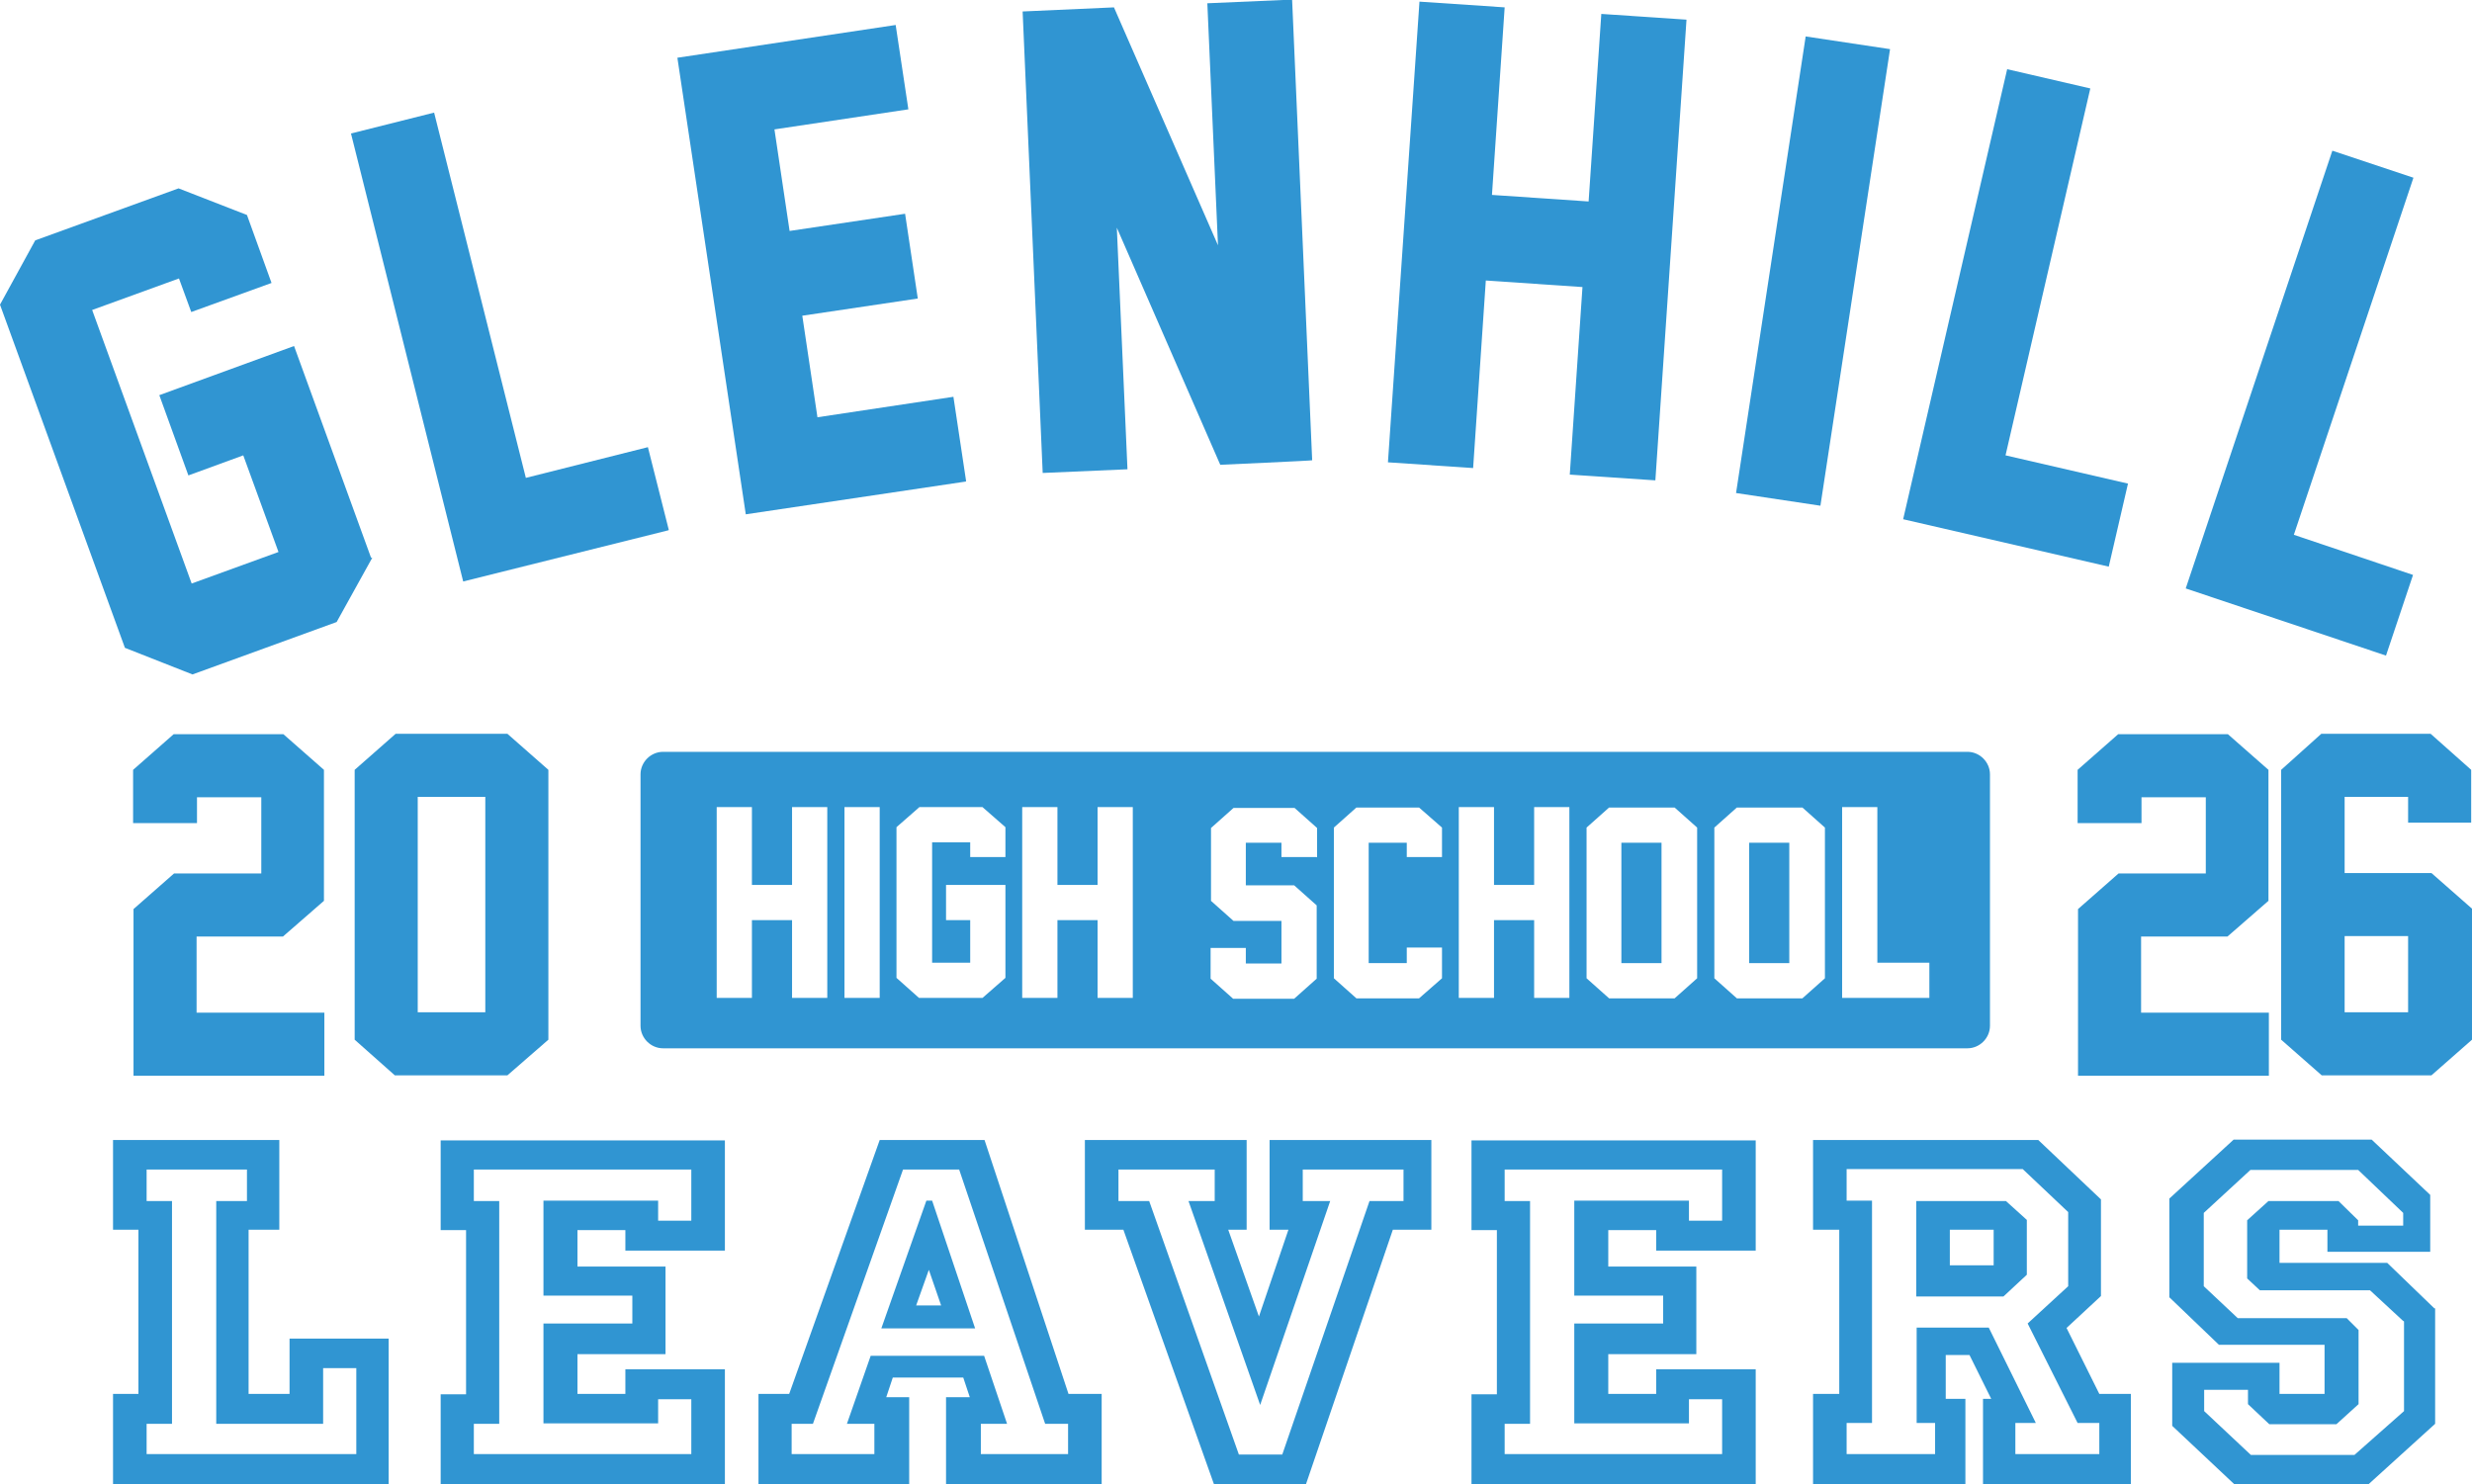
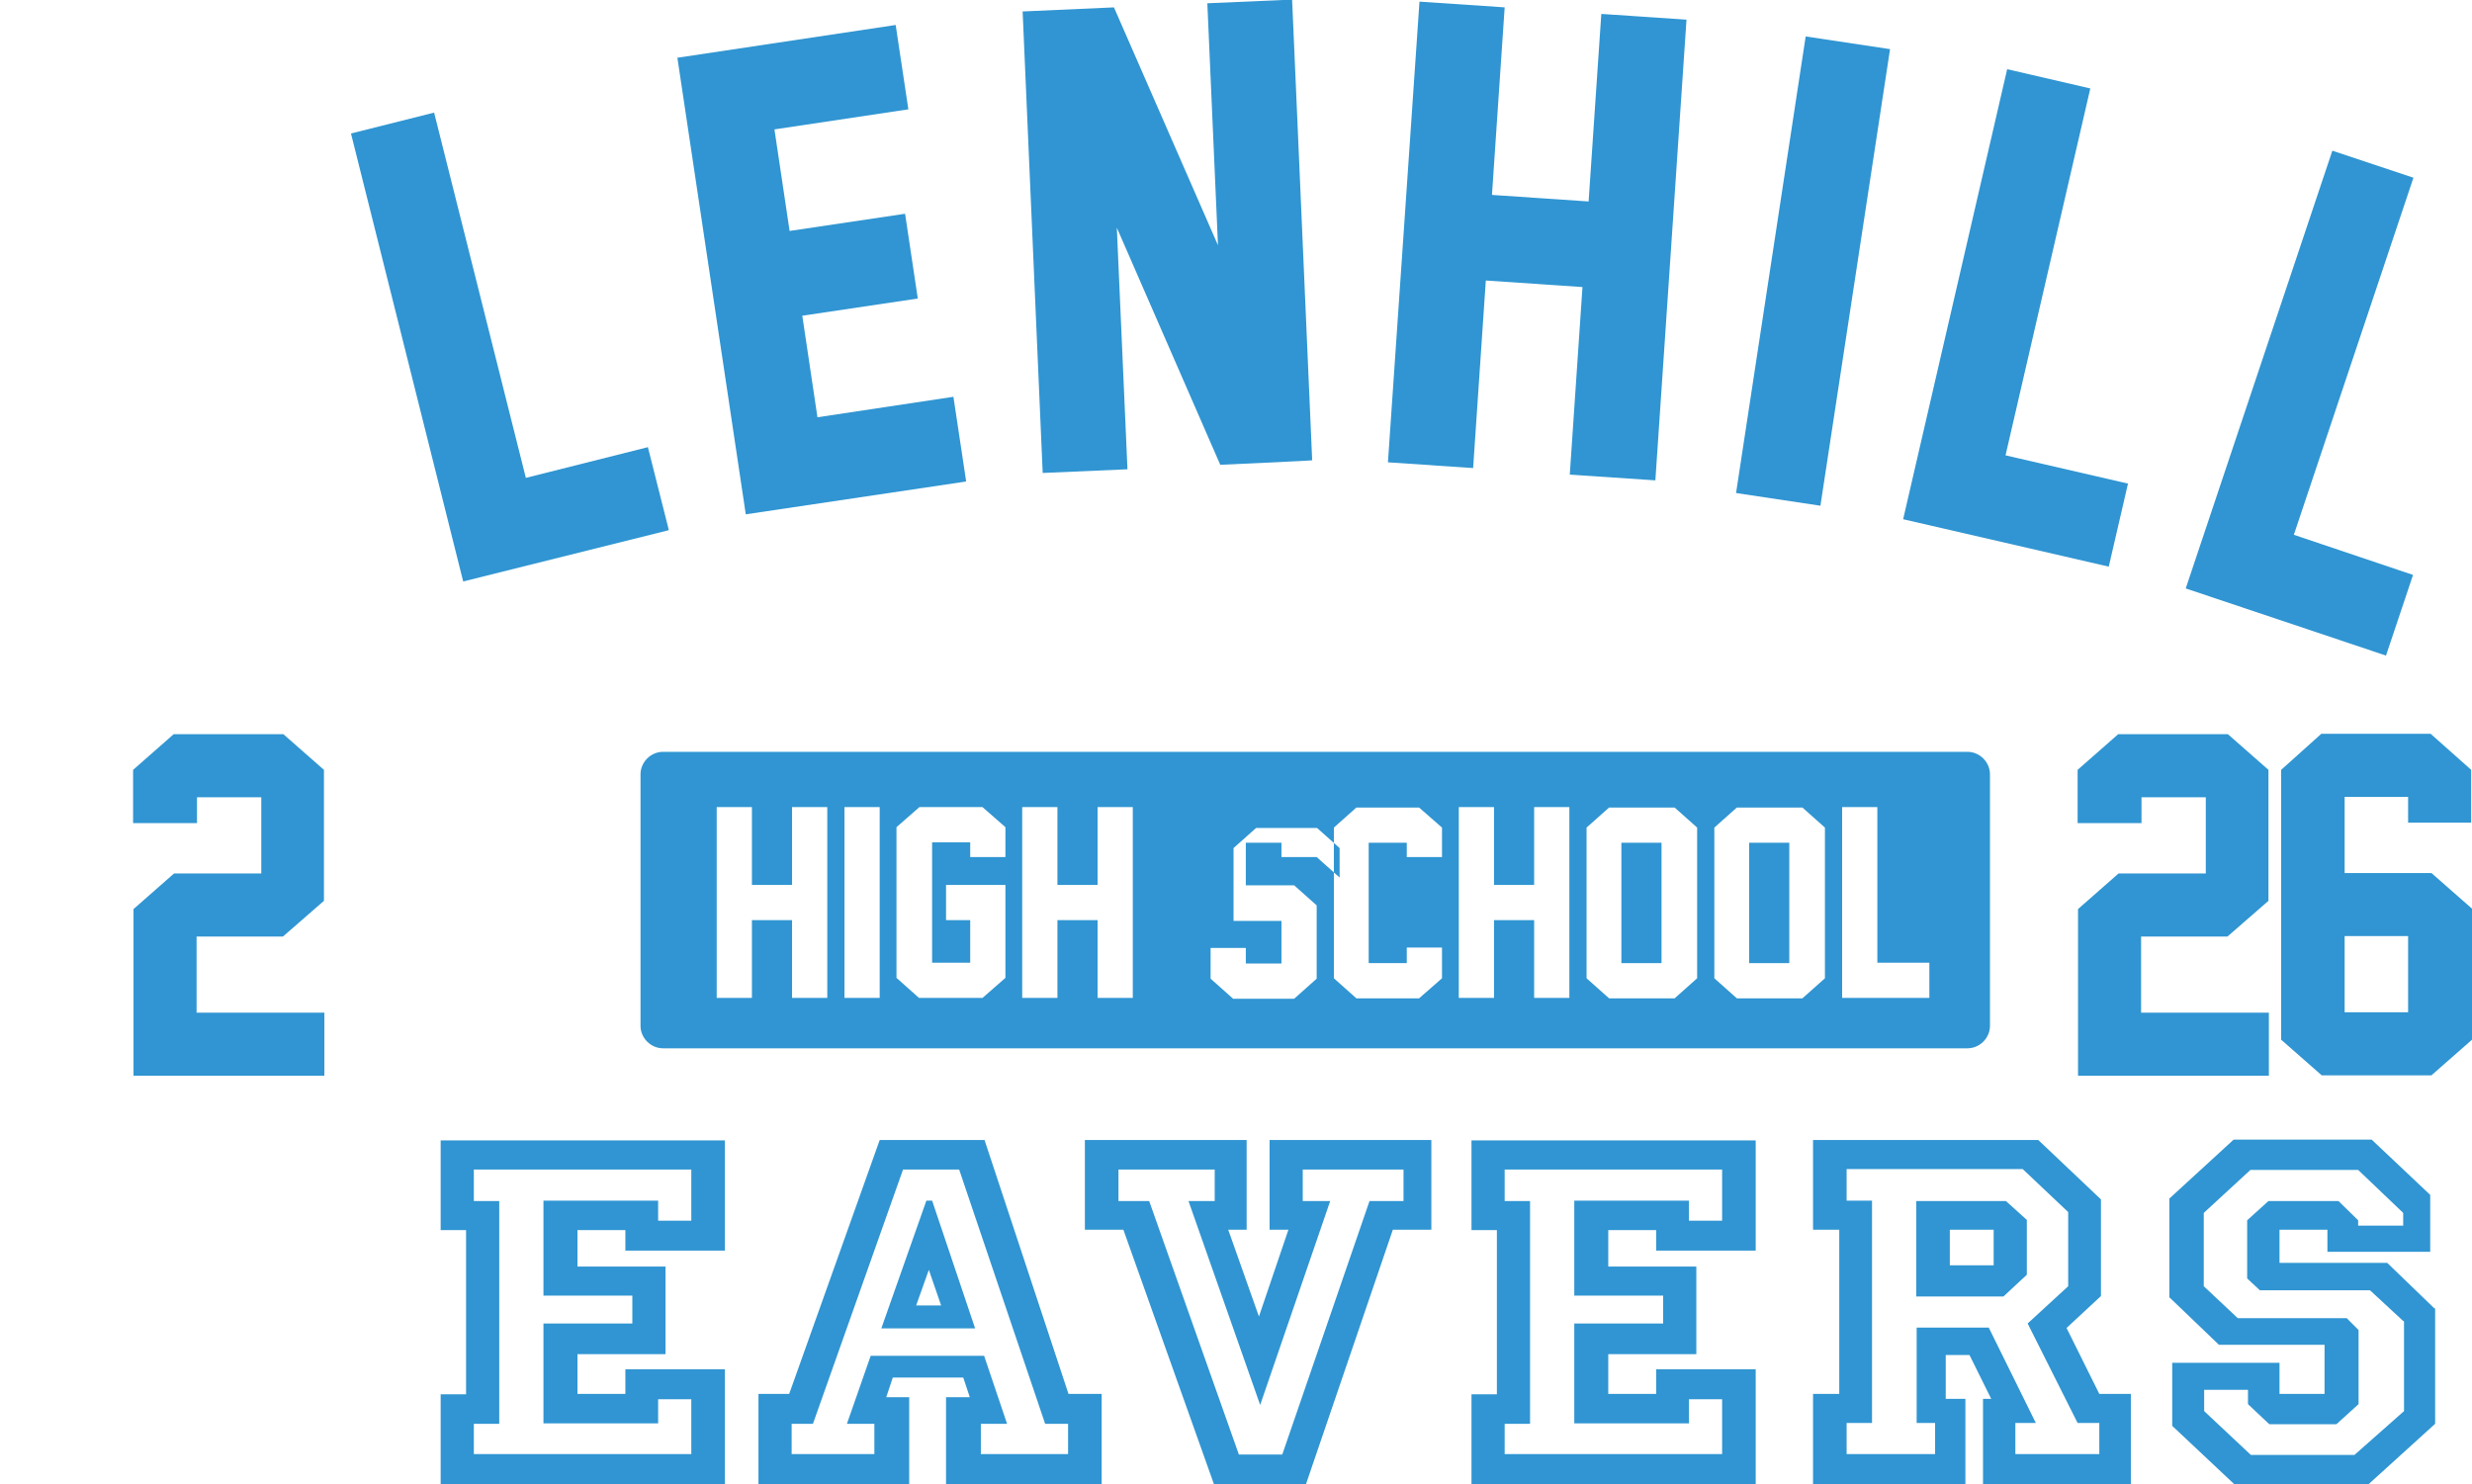
<svg xmlns="http://www.w3.org/2000/svg" id="Layer_2" viewBox="0 0 603.6 362.4">
  <defs>
    <style>      .st0 {        fill: #3095d2;      }    </style>
  </defs>
  <g>
-     <path class="st0" d="M90.9,136.2l-8.7,15.7-35.2,12.8-16.5-6.5L0,74.4l8.6-15.7,35-12.7,16.7,6.5,6,16.6-19.6,7.1-3-8.2-21.2,7.7,24.3,66.8,21.2-7.7-8.6-23.6-13.4,4.9-7.1-19.6,32.9-12,18.8,51.7Z" />
    <path class="st0" d="M163.2,129.5l-50.1,12.5-27.4-109.4,20.3-5.1,22.4,89.2,29.8-7.5,5.1,20.2Z" />
    <path class="st0" d="M235.8,117.6l-53.7,8-16.7-111.5,53.3-8,3.1,20.6-32.7,4.9,3.7,24.8,28.2-4.2,3.1,20.7-28.2,4.2,3.7,24.8,33.2-5,3.1,20.6Z" />
    <path class="st0" d="M298,113.6l-25.3-58,2.6,59-20.7.9-4.9-112.7,22.3-1,25.4,58.1-2.6-59.1,20.7-.9,4.9,112.5h0c0,.1-22.4,1.1-22.4,1.1Z" />
    <path class="st0" d="M404.1,117.3l-20.8-1.4,3.1-45.8-23.6-1.6-3.1,45.8-20.8-1.4L346.6.4l20.8,1.4-3.1,45.8,23.6,1.6,3.1-45.8,20.8,1.4-7.6,112.5Z" />
    <path class="st0" d="M444.5,123.5l-20.6-3.1,17-111.5,20.6,3.1-17,111.5Z" />
    <path class="st0" d="M515,138.4l-50.3-11.6,25.4-109.9,20.3,4.7-20.7,89.6,29.9,6.9-4.7,20.3Z" />
    <path class="st0" d="M582.6,160.1l-48.9-16.4,35.8-106.9,19.8,6.6-29.2,87.2,29.1,9.8-6.6,19.7Z" />
  </g>
  <g>
-     <path class="st0" d="M68.2,278.4v21.9h-7.5v40.1h10v-13.5h24.2v35.5H27.6v-22h6.2v-40.1h-6.2v-21.9h40.6ZM60.2,285.6h-24.4v7.7h6.2v54.4h-6.2v7.4h51.2v-21h-8.1v13.6h-26.1v-54.4h7.5v-7.7Z" />
    <path class="st0" d="M177,278.4v27h-24.3v-5h-11.7v8.9h21.5v21.4h-21.5v9.7h11.7v-6h24.3v28.1h-69.4v-22h6.2v-40.1h-6.2v-21.9h69.4ZM168.8,285.6h-53.1v7.7h6.2v54.4h-6.2v7.4h53.1v-13.4h-8.1v5.9h-28v-24.4h21.7v-6.8h-21.7v-23.2h28v4.9h8.1v-12.6Z" />
    <path class="st0" d="M240.4,278.4l20.5,62h8.1v22h-38v-21.2h5.8l-1.6-4.8h-17.2l-1.6,4.8h5.6v21.2h-36.8v-22h7.5l22.1-62h25.7ZM234.3,285.6h-13.8l-22,62.1h-5.2v7.4h20.2v-7.4h-6.7l5.8-16.6h27.7l5.6,16.6h-6.4v7.4h21.3v-7.4h-5.6l-21-62.1ZM227.6,293.2l10.5,31.2h-22.9l11-31.2h1.5ZM226.8,310.1l-3.1,8.7h6.1l-3-8.7Z" />
    <path class="st0" d="M349.5,278.4v21.9h-9.4l-21.2,62.1h-22.5l-22.1-62.1h-9.4v-21.9h39.5v21.9h-4.5l7.5,21.2,7.2-21.2h-4.6v-21.9h39.5ZM342.5,285.6h-24.4v7.7h6.7l-17.1,49.8-17.5-49.8h6.4v-7.7h-23.5v7.7h7.5l21.9,61.9h10.6l21.3-61.9h8.3v-7.7Z" />
    <path class="st0" d="M428.7,278.4v27h-24.3v-5h-11.7v8.9h21.5v21.4h-21.5v9.7h11.7v-6h24.3v28.1h-69.4v-22h6.2v-40.1h-6.2v-21.9h69.4ZM420.5,285.6h-53.1v7.7h6.2v54.4h-6.2v7.4h53.1v-13.4h-8.1v5.9h-28v-24.4h21.7v-6.8h-21.7v-23.2h28v4.9h8.1v-12.6Z" />
    <path class="st0" d="M520.3,340.4v22h-36.1v-20.8h2l-5.3-10.7h-5.8v10.7h4.8v20.8h-37.2v-22h6.4v-40.1h-6.4v-21.9h55l15.3,14.5v23.6l-8.4,7.8,8,16.1h7.7ZM512.6,347.5h-5.3l-12.2-24.3,9.9-9.1v-18.1l-11.1-10.5h-43v7.7h6.2v54.3h-6.2v7.6h21.6v-7.6h-4.5v-23.3h17.6l11.5,23.3h-5v7.6h20.5v-7.6ZM494.9,297.9v13.4l-5.7,5.3h-21.3v-23.3h21.9l5.2,4.7ZM486.8,300.3h-10.7v8.7h10.7v-8.7Z" />
    <path class="st0" d="M594.6,319.5v28.2l-16.2,14.7h-32.9l-15.1-14.2v-15.4h26.2v7.6h11v-12h-25.8l-12.1-11.6v-24.1l15.7-14.4h33.7l14.3,13.5v13.9h-25.1v-5.4h-11.7v8.1h26.3l11.5,11.1ZM586.7,322.5l-8-7.4h-26.9l-3.1-2.9v-14.2l5.2-4.7h17.1l4.8,4.7v1.3h11v-3.1l-11-10.5h-26.3l-11.4,10.5v17.9l8.3,7.8h26.6l2.9,2.9v18.1l-5.4,4.9h-16.4l-5.2-4.9v-3.5h-10.7v5.2l11.4,10.7h25.3l12.1-10.7v-21.9Z" />
  </g>
  <g>
    <path class="st0" d="M79.2,219.9l-10.1,8.8h-21.1v18.6h31.2v15.4h-46.6v-40.7l9.9-8.7h21.3v-18.6h-15.7v6.3h-15.6v-13l9.9-8.7h26.8l9.9,8.7v32Z" />
-     <path class="st0" d="M133.9,253.9l-10,8.7h-27.5l-9.8-8.7v-65.9l10-8.8h27.3l10,8.8v65.9ZM118.5,247.2v-52.6h-16.5v52.6h16.5Z" />
  </g>
  <g>
    <path class="st0" d="M554,219.9l-10.1,8.8h-21.1v18.6h31.2v15.4h-46.6v-40.7l9.9-8.7h21.3v-18.6h-15.7v6.3h-15.6v-13l9.9-8.7h26.8l9.9,8.7v32Z" />
    <path class="st0" d="M603.6,253.9l-9.9,8.7h-26.8l-9.9-8.7v-65.9l9.8-8.8h26.7l9.9,8.8v12.9h-15.4v-6.3h-15.5v18.6h21.2l9.9,8.7v32.1ZM588,247.2v-18.6h-15.5v18.6h15.5Z" />
  </g>
  <g>
    <rect class="st0" x="427.1" y="205.8" width="9.8" height="29.4" />
    <rect class="st0" x="395.9" y="205.8" width="9.8" height="29.4" />
-     <path class="st0" d="M480.4,183.6H161.9c-3,0-5.5,2.5-5.5,5.5v61.4c0,3,2.5,5.5,5.5,5.5h318.5c3,0,5.5-2.5,5.5-5.5v-61.4c0-3-2.5-5.5-5.5-5.5ZM202,243.7h-8.6v-19h-9.8v19h-8.6v-46.6h8.6v19h9.8v-19h8.6v46.6ZM214.8,243.7h-8.6v-46.6h8.6v46.6ZM245.5,209.3h-8.6v-3.6h-9.3v29.4h9.3v-10.4h-5.9v-8.6h14.5v22.7l-5.6,4.9h-15.5l-5.5-4.9v-36.8l5.6-4.9h15.4l5.6,4.9v7.3ZM276.6,243.7h-8.6v-19h-9.8v19h-8.6v-46.6h8.6v19h9.8v-19h8.6v46.6ZM321.5,209.3h-8.6v-3.5h-8.7v10.4h11.8l5.5,4.9v17.9l-5.5,4.9h-14.9l-5.5-4.9v-7.5h8.6v3.8h8.7v-10.4h-11.7l-5.5-4.9v-17.8l5.5-4.9h14.9l5.5,4.9v7.2ZM352.1,209.3h-8.6v-3.5h-9.3v29.4h9.3v-3.8h8.6v7.5l-5.6,4.9h-15.3l-5.5-4.9v-36.8l5.5-4.9h15.3l5.6,4.9v7.2ZM383.2,243.7h-8.6v-19h-9.8v19h-8.6v-46.6h8.6v19h9.8v-19h8.6v46.6ZM414.4,238.9l-5.5,4.9h-16l-5.5-4.9v-36.8l5.5-4.9h16l5.5,4.9v36.8ZM445.6,238.9l-5.5,4.9h-16l-5.5-4.9v-36.8l5.5-4.9h16l5.5,4.9v36.8ZM471.1,243.7h-21.3v-46.6h8.6v38h12.7v8.6Z" />
+     <path class="st0" d="M480.4,183.6H161.9c-3,0-5.5,2.5-5.5,5.5v61.4c0,3,2.5,5.5,5.5,5.5h318.5c3,0,5.5-2.5,5.5-5.5v-61.4c0-3-2.5-5.5-5.5-5.5ZM202,243.7h-8.6v-19h-9.8v19h-8.6v-46.6h8.6v19h9.8v-19h8.6v46.6ZM214.8,243.7h-8.6v-46.6h8.6v46.6ZM245.5,209.3h-8.6v-3.6h-9.3v29.4h9.3v-10.4h-5.9v-8.6h14.5v22.7l-5.6,4.9h-15.5l-5.5-4.9v-36.8l5.6-4.9h15.4l5.6,4.9v7.3ZM276.6,243.7h-8.6v-19h-9.8v19h-8.6v-46.6h8.6v19h9.8v-19h8.6v46.6ZM321.5,209.3h-8.6v-3.5h-8.7v10.4h11.8l5.5,4.9v17.9l-5.5,4.9h-14.9l-5.5-4.9v-7.5h8.6v3.8h8.7v-10.4h-11.7v-17.8l5.5-4.9h14.9l5.5,4.9v7.2ZM352.1,209.3h-8.6v-3.5h-9.3v29.4h9.3v-3.8h8.6v7.5l-5.6,4.9h-15.3l-5.5-4.9v-36.8l5.5-4.9h15.3l5.6,4.9v7.2ZM383.2,243.7h-8.6v-19h-9.8v19h-8.6v-46.6h8.6v19h9.8v-19h8.6v46.6ZM414.4,238.9l-5.5,4.9h-16l-5.5-4.9v-36.8l5.5-4.9h16l5.5,4.9v36.8ZM445.6,238.9l-5.5,4.9h-16l-5.5-4.9v-36.8l5.5-4.9h16l5.5,4.9v36.8ZM471.1,243.7h-21.3v-46.6h8.6v38h12.7v8.6Z" />
  </g>
</svg>